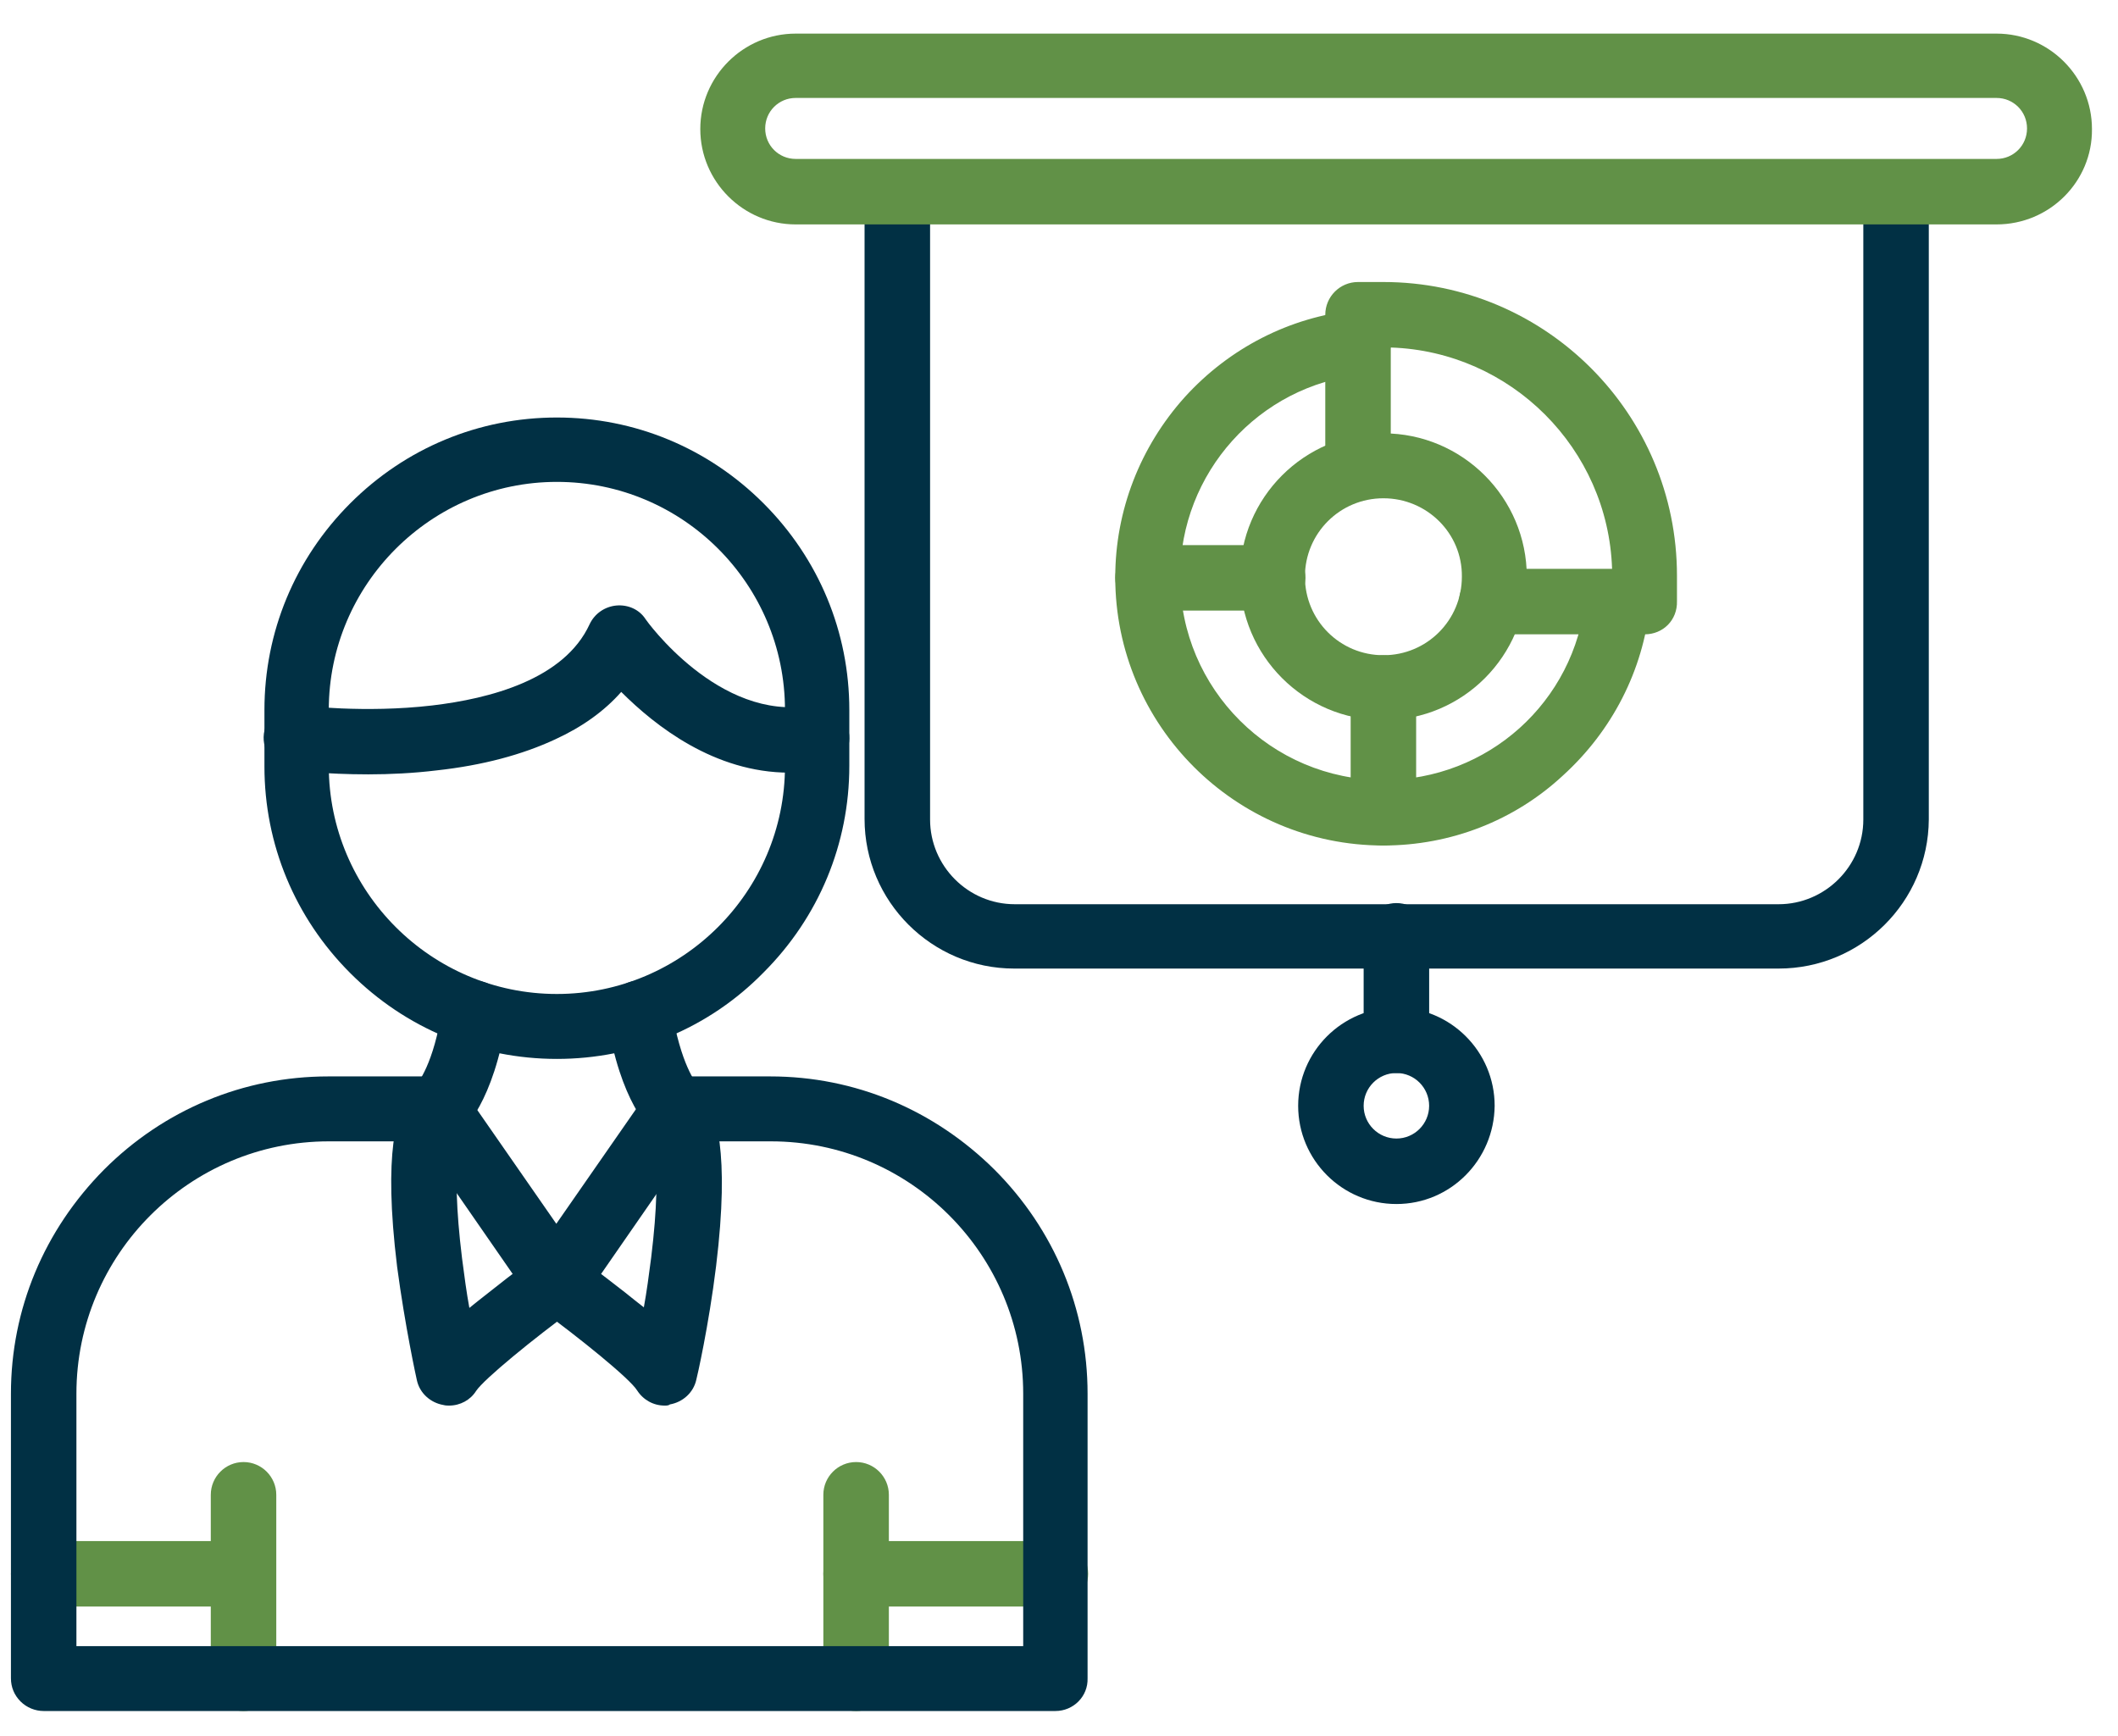
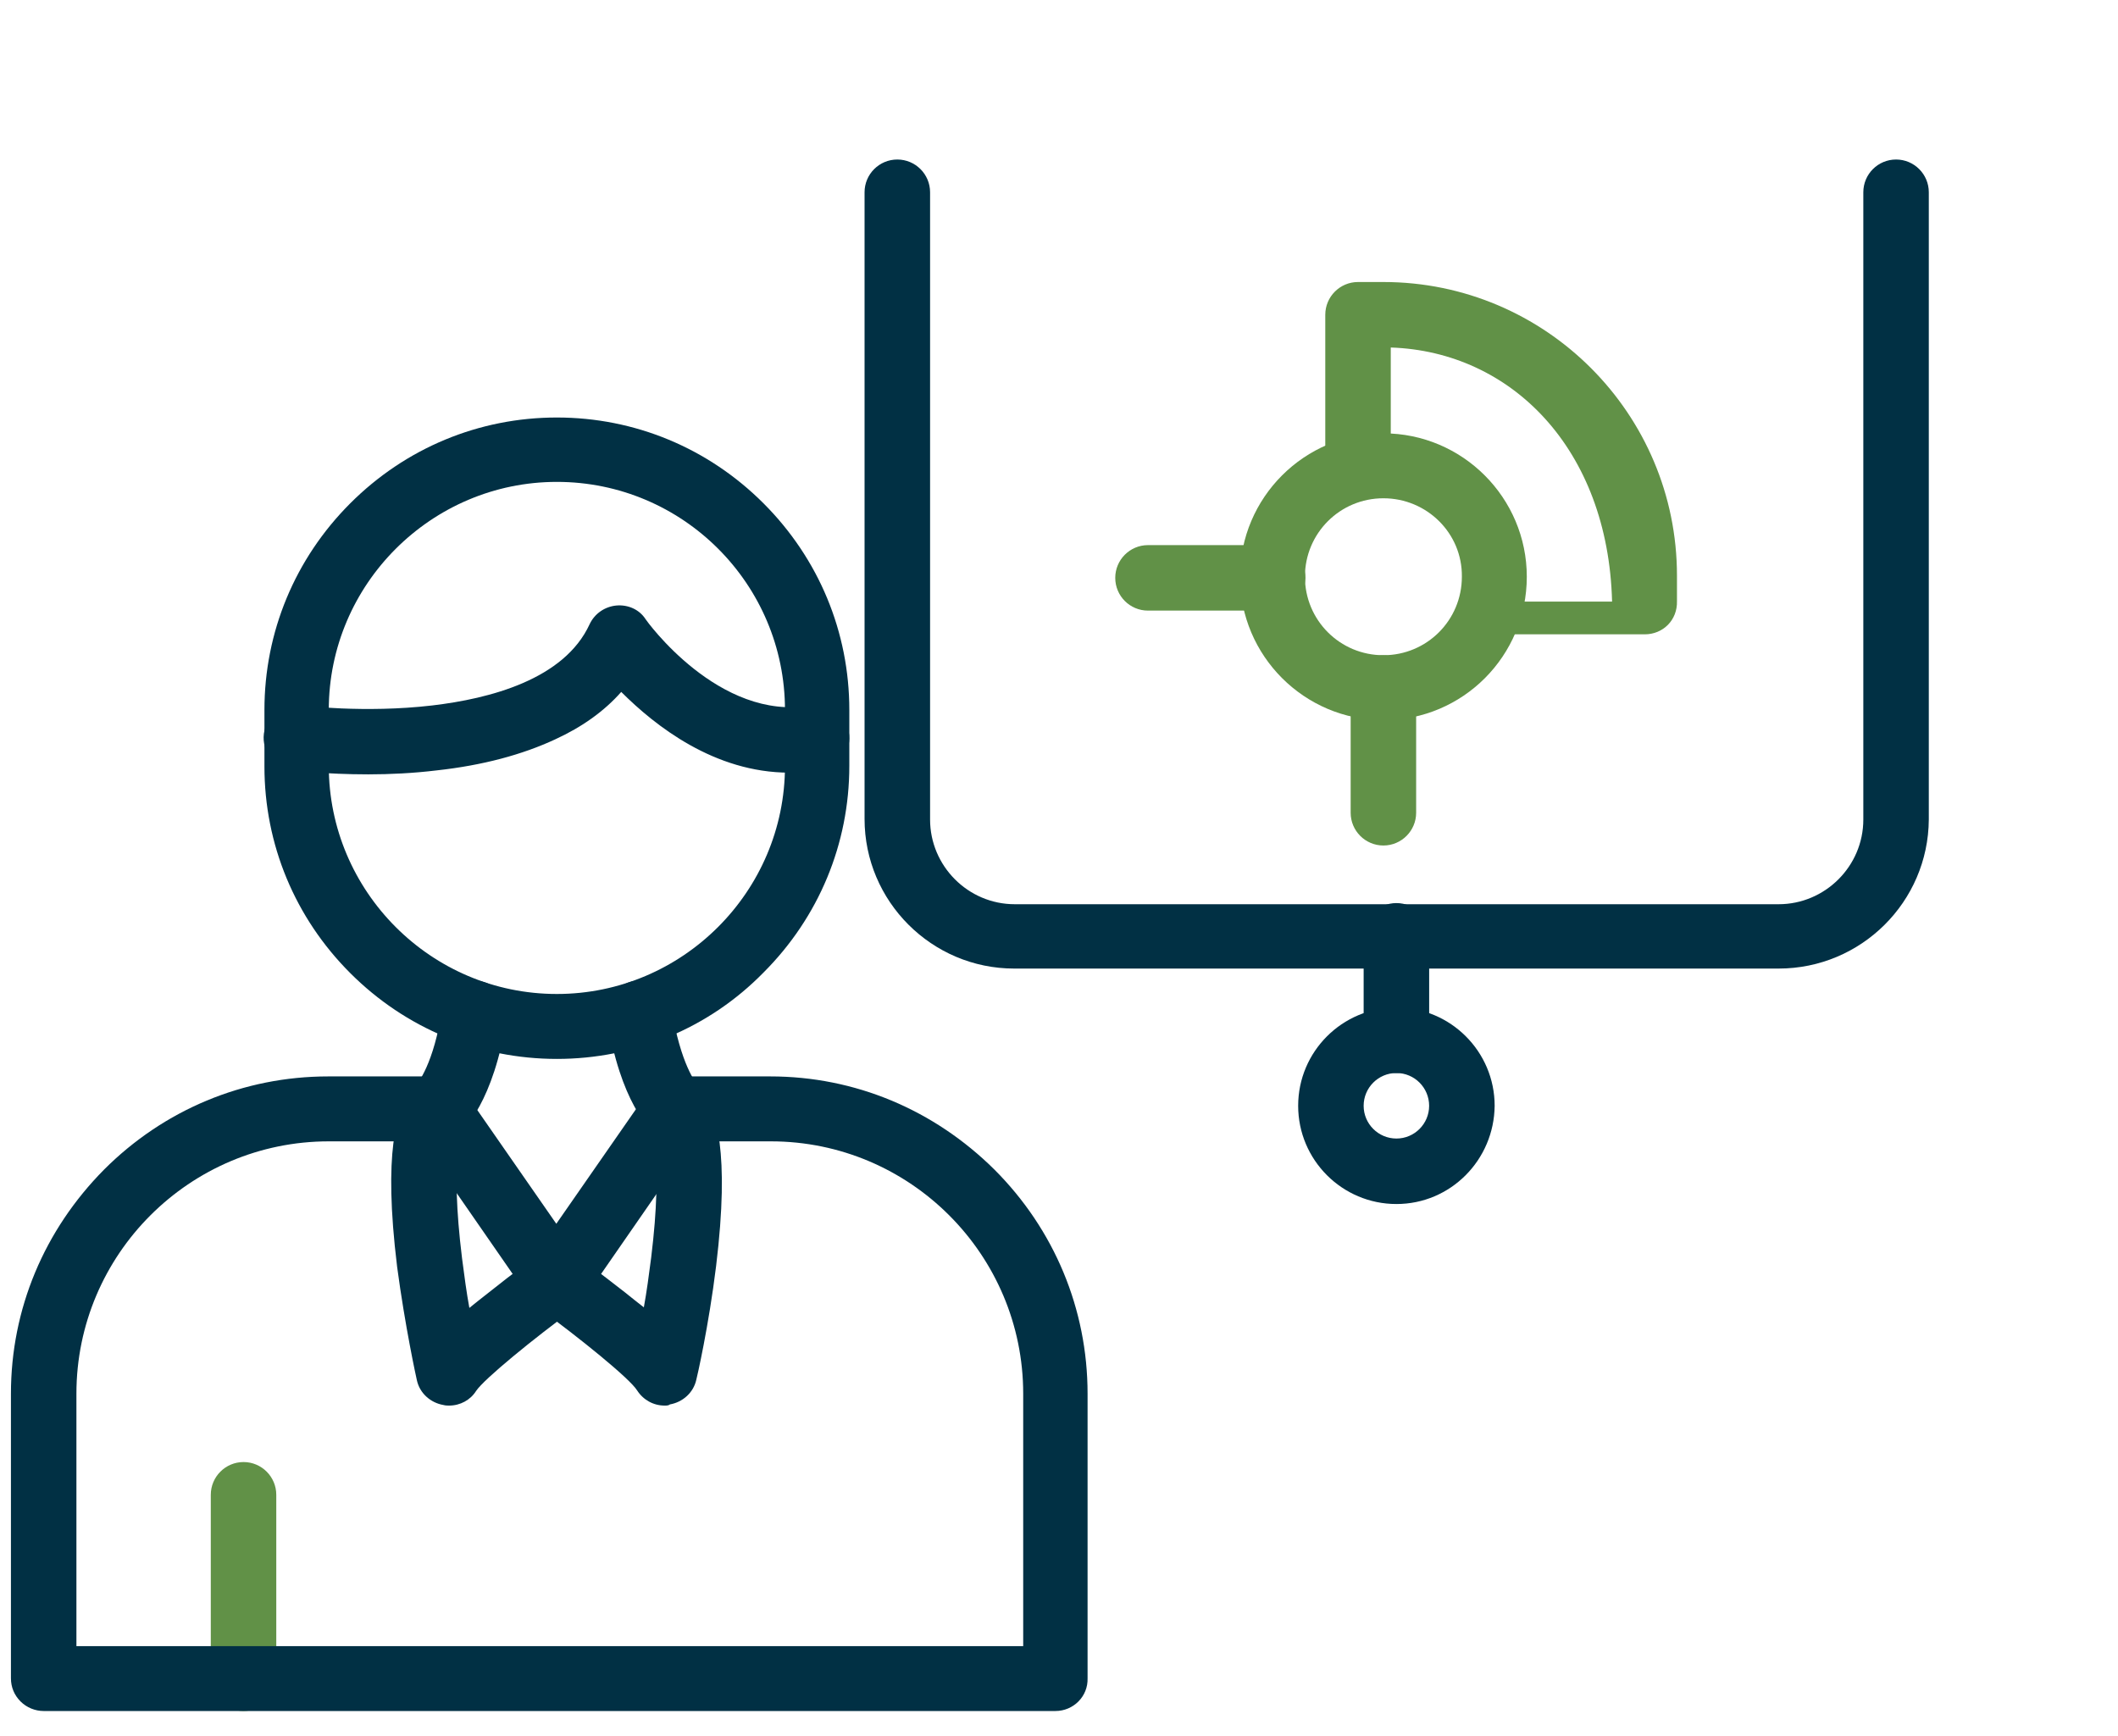
<svg xmlns="http://www.w3.org/2000/svg" width="61" height="50" viewBox="0 0 61 50" fill="none">
  <path fill-rule="evenodd" clip-rule="evenodd" d="M7.014 49.276C6.494 49.276 6.071 48.854 6.071 48.333V43.049C6.071 42.529 6.494 42.106 7.014 42.106C7.534 42.106 7.957 42.529 7.957 43.049V48.333C7.941 48.854 7.518 49.276 7.014 49.276Z" fill="#619147" />
-   <path fill-rule="evenodd" clip-rule="evenodd" d="M24.657 49.276C24.136 49.276 23.713 48.854 23.713 48.333V43.049C23.713 42.529 24.136 42.106 24.657 42.106C25.177 42.106 25.6 42.529 25.6 43.049V48.333C25.6 48.854 25.177 49.276 24.657 49.276Z" fill="#619147" />
-   <path fill-rule="evenodd" clip-rule="evenodd" d="M7.014 46.268H1.258C0.738 46.268 0.315 45.846 0.315 45.325C0.315 44.805 0.738 44.382 1.258 44.382H6.998C7.518 44.382 7.941 44.805 7.941 45.325C7.941 45.846 7.518 46.268 7.014 46.268Z" fill="#619147" />
-   <path fill-rule="evenodd" clip-rule="evenodd" d="M30.396 46.268H24.657C24.136 46.268 23.713 45.846 23.713 45.325C23.713 44.805 24.136 44.382 24.657 44.382H30.396C30.917 44.382 31.339 44.805 31.339 45.325C31.339 45.846 30.917 46.268 30.396 46.268Z" fill="#619147" />
  <path fill-rule="evenodd" clip-rule="evenodd" d="M51.226 27.894H29.209C26.835 27.894 24.9 25.959 24.9 23.585V5.537C24.9 5.016 25.323 4.594 25.843 4.594C26.364 4.594 26.787 5.016 26.787 5.537V23.602C26.787 24.935 27.876 26.041 29.226 26.041H51.226C52.559 26.041 53.665 24.951 53.665 23.602V5.537C53.665 5.016 54.087 4.594 54.608 4.594C55.128 4.594 55.551 5.016 55.551 5.537V23.602C55.535 25.976 53.6 27.894 51.226 27.894Z" fill="#013044" />
  <path fill-rule="evenodd" clip-rule="evenodd" d="M40.218 30.903C39.697 30.903 39.274 30.48 39.274 29.959V26.951C39.274 26.431 39.697 26.008 40.218 26.008C40.738 26.008 41.161 26.431 41.161 26.951V29.959C41.144 30.48 40.722 30.903 40.218 30.903Z" fill="#013044" />
  <path fill-rule="evenodd" clip-rule="evenodd" d="M40.218 34.675C38.657 34.675 37.388 33.407 37.388 31.846C37.388 30.285 38.657 29.016 40.218 29.016C41.778 29.016 43.047 30.285 43.047 31.846C43.031 33.407 41.778 34.675 40.218 34.675ZM40.218 30.902C39.697 30.902 39.274 31.325 39.274 31.846C39.274 32.366 39.697 32.789 40.218 32.789C40.738 32.789 41.16 32.366 41.16 31.846C41.16 31.325 40.738 30.902 40.218 30.902Z" fill="#013044" />
  <path fill-rule="evenodd" clip-rule="evenodd" d="M30.396 49.276H1.258C1.014 49.276 0.77 49.179 0.591 49C0.413 48.821 0.315 48.593 0.315 48.333V40.138C0.315 37.699 1.274 35.423 2.998 33.683C4.721 31.959 7.014 31 9.453 31H12.591C12.9 31 13.177 31.146 13.356 31.407L16.022 35.244L18.689 31.407C18.868 31.146 19.16 31 19.453 31H22.185C24.624 31 26.9 31.959 28.64 33.683C30.364 35.407 31.323 37.699 31.323 40.138V48.333C31.339 48.854 30.917 49.276 30.396 49.276ZM2.201 47.407H29.469V40.138C29.469 36.138 26.217 32.87 22.201 32.87H19.957L16.803 37.423C16.624 37.683 16.331 37.829 16.038 37.829C15.73 37.829 15.453 37.683 15.274 37.423L12.12 32.87H9.469C5.469 32.87 2.201 36.122 2.201 40.138V47.407Z" fill="#013044" />
  <path fill-rule="evenodd" clip-rule="evenodd" d="M16.038 30.496C13.795 30.496 11.681 29.618 10.087 28.024C8.494 26.431 7.616 24.317 7.616 22.073V20.447C7.616 18.203 8.494 16.09 10.087 14.496C11.681 12.902 13.795 12.024 16.038 12.024C18.282 12.024 20.396 12.902 21.99 14.496C23.583 16.09 24.461 18.203 24.461 20.447V22.057C24.461 24.301 23.583 26.415 21.99 28.008C20.413 29.618 18.282 30.496 16.038 30.496ZM16.038 13.878C12.429 13.878 9.469 16.821 9.469 20.447V22.057C9.469 25.667 12.412 28.626 16.038 28.626C19.648 28.626 22.608 25.683 22.608 22.057V20.447C22.608 16.821 19.665 13.878 16.038 13.878Z" fill="#013044" />
  <path fill-rule="evenodd" clip-rule="evenodd" d="M12.608 32.886C12.331 32.886 12.071 32.772 11.876 32.545C11.551 32.154 11.6 31.585 11.973 31.26C12.022 31.211 12.494 30.659 12.738 29.032C12.819 28.528 13.291 28.171 13.811 28.252C14.315 28.333 14.673 28.805 14.591 29.325C14.217 31.732 13.356 32.545 13.193 32.675C13.03 32.805 12.819 32.886 12.608 32.886Z" fill="#013044" />
  <path fill-rule="evenodd" clip-rule="evenodd" d="M19.469 32.886C19.258 32.886 19.047 32.821 18.884 32.675C18.721 32.545 17.86 31.732 17.486 29.325C17.404 28.821 17.762 28.333 18.266 28.252C18.77 28.171 19.258 28.528 19.339 29.032C19.599 30.659 20.055 31.211 20.104 31.26C20.477 31.585 20.51 32.154 20.201 32.545C20.022 32.756 19.746 32.886 19.469 32.886Z" fill="#013044" />
  <path fill-rule="evenodd" clip-rule="evenodd" d="M10.608 22.301C9.356 22.301 8.461 22.187 8.413 22.187C7.909 22.122 7.535 21.65 7.6 21.13C7.665 20.626 8.136 20.252 8.657 20.317C8.705 20.317 10.494 20.545 12.445 20.317C14.104 20.122 16.25 19.569 16.982 17.976C17.128 17.667 17.421 17.472 17.746 17.439C18.087 17.407 18.413 17.553 18.591 17.829C18.608 17.862 20.705 20.789 23.356 20.317C23.86 20.22 24.348 20.561 24.445 21.081C24.543 21.585 24.201 22.073 23.681 22.171C23.356 22.236 23.047 22.252 22.738 22.252C20.575 22.252 18.868 20.902 17.892 19.927C17.404 20.48 16.77 20.935 15.99 21.293C15.047 21.732 13.909 22.041 12.575 22.187C11.909 22.268 11.226 22.301 10.608 22.301Z" fill="#013044" />
  <path fill-rule="evenodd" clip-rule="evenodd" d="M19.144 40.48C18.819 40.48 18.526 40.317 18.348 40.041C18.136 39.699 16.689 38.529 15.486 37.651C15.063 37.342 14.982 36.756 15.274 36.35C15.583 35.927 16.169 35.846 16.575 36.138C16.608 36.155 17.258 36.642 17.99 37.212C18.185 37.374 18.38 37.52 18.543 37.651C18.624 37.212 18.689 36.724 18.754 36.22C19.112 33.309 18.738 32.545 18.673 32.415C18.396 31.976 18.543 31.39 18.982 31.13C19.421 30.854 20.006 31 20.266 31.439C20.608 32.008 21.03 33.13 20.624 36.464C20.413 38.187 20.071 39.683 20.055 39.732C19.974 40.106 19.665 40.382 19.291 40.447C19.258 40.48 19.193 40.48 19.144 40.48Z" fill="#013044" />
  <path fill-rule="evenodd" clip-rule="evenodd" d="M12.933 40.48C12.884 40.48 12.835 40.48 12.77 40.463C12.396 40.398 12.087 40.122 12.006 39.748C11.99 39.683 11.664 38.187 11.437 36.48C11.03 33.146 11.437 32.024 11.794 31.455C12.071 31.016 12.64 30.87 13.079 31.146C13.518 31.423 13.664 31.992 13.388 32.431C13.307 32.561 12.949 33.325 13.307 36.236C13.372 36.74 13.437 37.228 13.518 37.667C13.681 37.537 13.86 37.39 14.071 37.228C14.803 36.642 15.453 36.171 15.486 36.154C15.908 35.846 16.494 35.943 16.786 36.366C17.095 36.789 16.998 37.374 16.575 37.667C15.372 38.545 13.941 39.715 13.713 40.057C13.55 40.317 13.258 40.48 12.933 40.48Z" fill="#013044" />
-   <path fill-rule="evenodd" clip-rule="evenodd" d="M57.502 6.463H22.916C21.404 6.463 20.169 5.228 20.169 3.716C20.169 2.203 21.404 0.968 22.916 0.968H57.502C59.014 0.968 60.25 2.203 60.25 3.716C60.266 5.228 59.03 6.463 57.502 6.463ZM22.916 2.821C22.429 2.821 22.038 3.211 22.038 3.699C22.038 4.187 22.429 4.577 22.916 4.577H57.502C57.99 4.577 58.38 4.187 58.38 3.699C58.38 3.211 57.99 2.821 57.502 2.821H22.916Z" fill="#619147" />
  <path fill-rule="evenodd" clip-rule="evenodd" d="M39.843 20.74C37.566 20.74 35.713 18.886 35.713 16.61C35.713 14.333 37.566 12.48 39.843 12.48C42.119 12.48 43.973 14.333 43.973 16.61C43.973 18.886 42.136 20.74 39.843 20.74ZM39.843 14.35C38.591 14.35 37.583 15.358 37.583 16.61C37.583 17.862 38.591 18.87 39.843 18.87C41.095 18.87 42.103 17.862 42.103 16.61C42.119 15.358 41.095 14.35 39.843 14.35Z" fill="#619147" />
-   <path fill-rule="evenodd" clip-rule="evenodd" d="M39.843 24.35C35.583 24.35 32.12 20.886 32.12 16.626C32.12 14.707 32.835 12.87 34.12 11.439C35.404 10.024 37.144 9.13 39.03 8.935C39.55 8.886 40.006 9.244 40.055 9.764C40.103 10.285 39.746 10.74 39.225 10.789C36.25 11.098 33.989 13.618 33.989 16.61C33.989 19.846 36.624 22.464 39.843 22.464C42.851 22.464 45.355 20.22 45.664 17.228C45.713 16.707 46.185 16.35 46.689 16.398C47.209 16.447 47.567 16.919 47.518 17.423C47.323 19.309 46.429 21.049 45.014 22.334C43.616 23.634 41.778 24.35 39.843 24.35Z" fill="#619147" />
-   <path fill-rule="evenodd" clip-rule="evenodd" d="M47.372 18.268H42.965C42.445 18.268 42.022 17.846 42.022 17.325C42.022 16.805 42.445 16.382 42.965 16.382H46.429C46.315 12.919 43.518 10.122 40.055 10.008V13.472C40.055 13.992 39.632 14.415 39.111 14.415C38.591 14.415 38.169 13.992 38.169 13.472V9.065C38.169 8.545 38.591 8.122 39.111 8.122H39.843C44.51 8.122 48.298 11.911 48.298 16.577V17.309C48.315 17.862 47.892 18.268 47.372 18.268Z" fill="#619147" />
+   <path fill-rule="evenodd" clip-rule="evenodd" d="M47.372 18.268H42.965C42.445 18.268 42.022 17.846 42.022 17.325H46.429C46.315 12.919 43.518 10.122 40.055 10.008V13.472C40.055 13.992 39.632 14.415 39.111 14.415C38.591 14.415 38.169 13.992 38.169 13.472V9.065C38.169 8.545 38.591 8.122 39.111 8.122H39.843C44.51 8.122 48.298 11.911 48.298 16.577V17.309C48.315 17.862 47.892 18.268 47.372 18.268Z" fill="#619147" />
  <path fill-rule="evenodd" clip-rule="evenodd" d="M39.843 24.35C39.323 24.35 38.9 23.927 38.9 23.407V19.813C38.9 19.293 39.323 18.87 39.843 18.87C40.363 18.87 40.786 19.293 40.786 19.813V23.407C40.786 23.927 40.363 24.35 39.843 24.35Z" fill="#619147" />
  <path fill-rule="evenodd" clip-rule="evenodd" d="M36.656 17.585H33.063C32.542 17.585 32.12 17.163 32.12 16.642C32.12 16.122 32.542 15.699 33.063 15.699H36.656C37.176 15.699 37.599 16.122 37.599 16.642C37.583 17.163 37.16 17.585 36.656 17.585Z" fill="#619147" />
</svg>